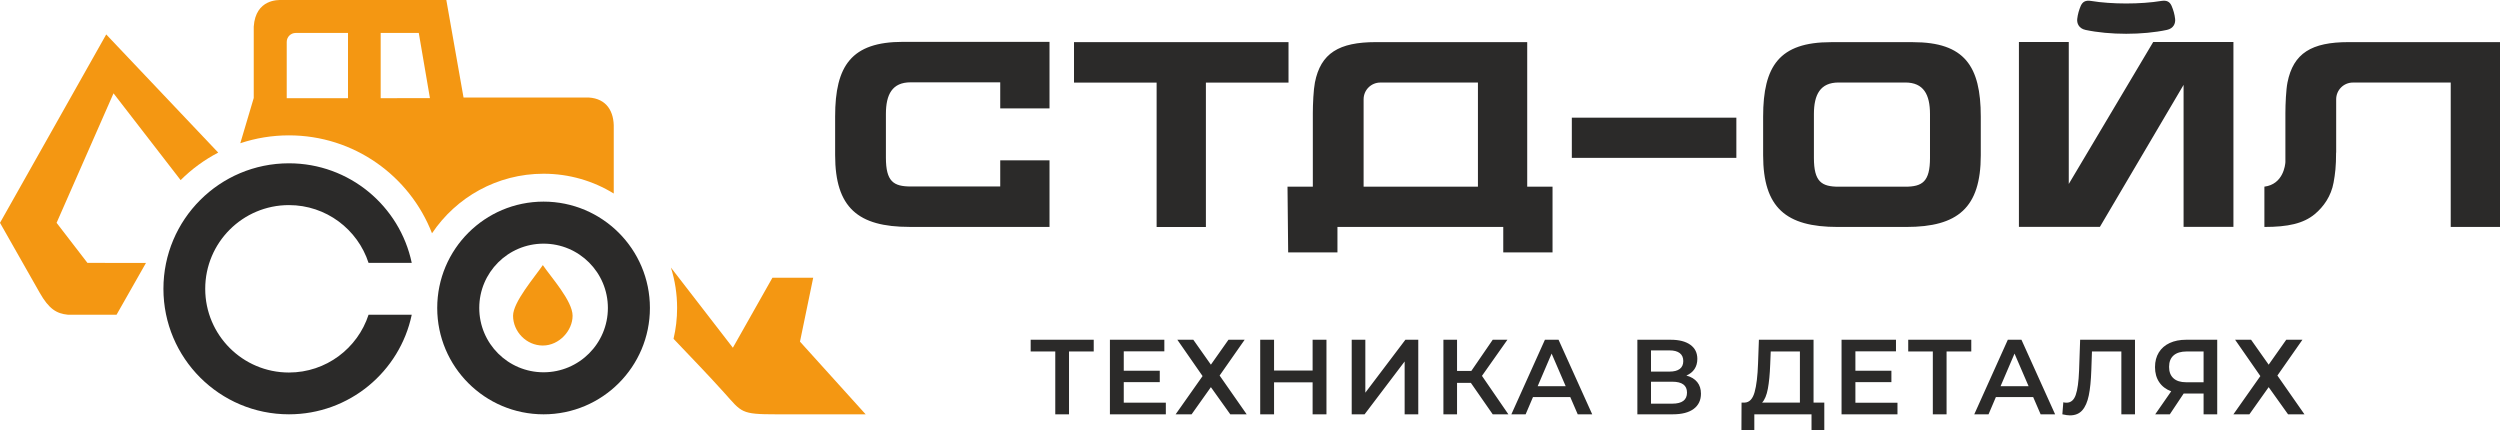
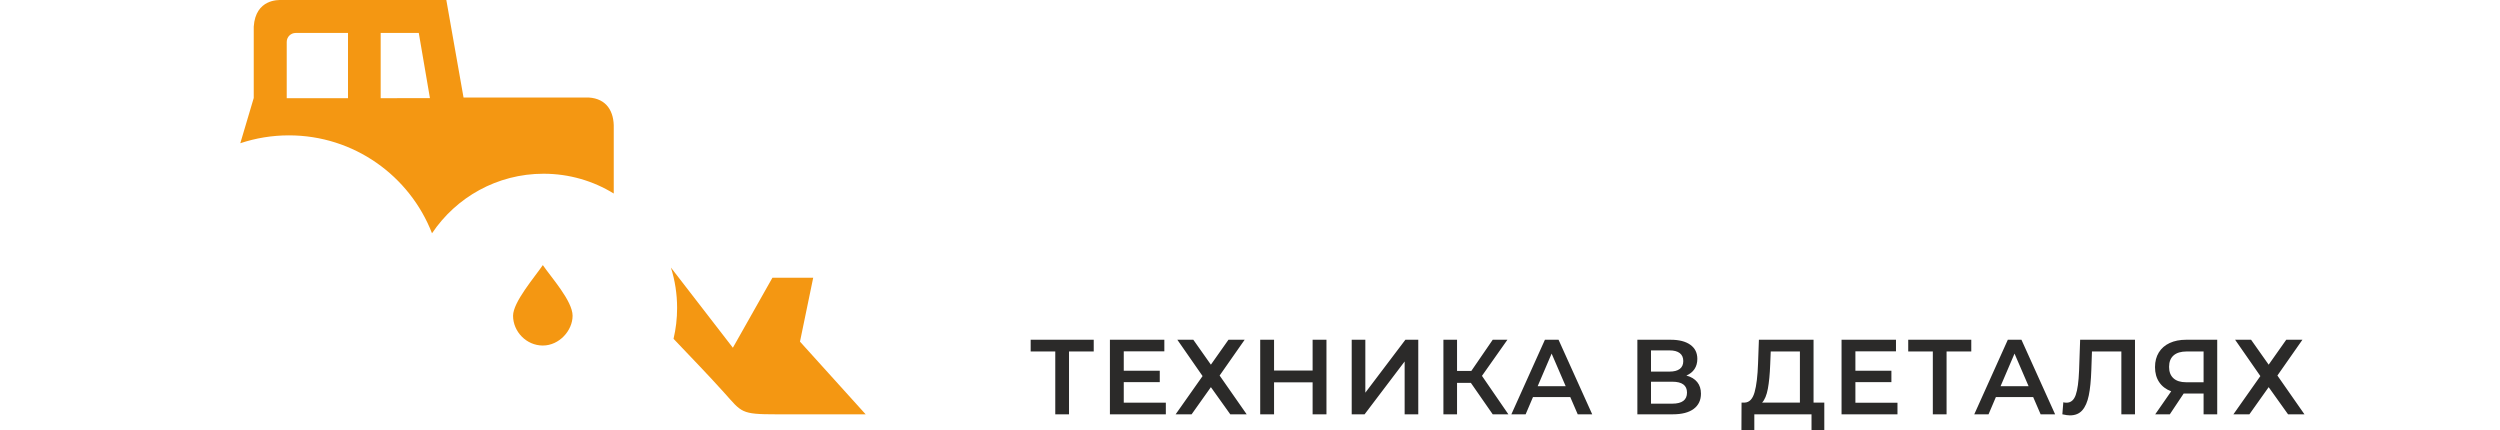
<svg xmlns="http://www.w3.org/2000/svg" xml:space="preserve" width="167.059mm" height="28.746mm" version="1.1" style="shape-rendering:geometricPrecision; text-rendering:geometricPrecision; image-rendering:optimizeQuality; fill-rule:evenodd; clip-rule:evenodd" viewBox="0 0 13230.94 2276.64">
  <defs>
    <style type="text/css"> .fil2 {fill:#2B2A29} .fil3 {fill:#F49712} .fil1 {fill:#2B2A29;fill-rule:nonzero} .fil0 {fill:#2B2A29;fill-rule:nonzero} </style>
  </defs>
  <g id="Слой_x0020_1">
    <g id="_1689294964560">
-       <path class="fil0" d="M4778.54 221.49c-272.69,0 -358.7,126.56 -358.7,394.37l0 205.1c0,278.05 121.2,379.91 393.89,379.91l740.71 0 0 -352.18 -260.81 0 0 138.22 -473.37 0c-91.36,0 -131.68,-26.1 -131.68,-152.66l0 -231.44c0,-103.26 33.79,-167.13 130.28,-167.13l474.77 0 0 137.99 260.81 0 0 -352.18 -775.9 0zm2040.78 1.64l-1135.29 0 0 213.97 437.25 0 0 764.24 260.8 0 0 -764.24 437.24 0 0 -213.97zm1263.26 764.72l0 -764.95 -800.85 0c-195.08,0 -292.27,58.27 -322.8,213.96 -7.45,37.75 -10.95,114.67 -10.95,161.99 0,40.32 0,313.01 0,389l-134.02 0 3.5 347.74 260.81 0 0 -134.48 877.52 0 0 134.48 260.8 0 0 -347.74 -134.01 0zm-865.87 -462.42c0,-48.95 39.62,-88.57 88.57,-88.57l516.49 0 0 550.99 -605.06 0 0 -462.42zm1972.74 310.22l0 -213.03 -870.77 0 0 213.03 870.77 0zm934.85 -612.51l-434.44 0c-272.7,0 -358.71,126.33 -358.71,393.89l0 204.64c0,277.82 121.2,379.44 393.9,379.44l364.06 0c272.45,0 393.89,-101.63 393.89,-379.44l0 -204.64c0,-267.56 -86.23,-393.89 -358.7,-393.89l0 0zm89.97 612.28c0,126.56 -40.56,152.66 -131.68,152.66l-351.01 0c-91.36,0 -131.68,-26.1 -131.68,-152.66l0 -231.9c0,-103.02 33.79,-166.88 130.29,-166.88l353.57 0c96.73,0 130.52,63.86 130.52,166.88l0 231.9zm1181.21 -612.98l-446.8 751.2 0 -751.2 -263.84 0 0 978.21 428.61 0 442.85 -751.44 0 751.44 263.83 0 0 -978.21 -424.65 0zm116.07 -122.13c-2.57,-24.24 -9.32,-47.31 -18.88,-69.69 -9.32,-20.28 -23.77,-30.53 -54.3,-25.64 -109.55,17.95 -262.21,17.95 -371.75,0 -30.53,-4.89 -44.75,5.35 -54.31,25.64 -9.56,22.14 -16.08,45.44 -18.88,69.69 -2.34,22.37 7.69,50.11 43.82,58.04 127.72,27.27 302.76,27.27 430.49,0 36.35,-7.7 46.38,-35.66 43.81,-58.04l0 0zm917.61 122.6c-195.08,0 -292.27,58.27 -323.04,213.96 -7.46,37.75 -10.96,114.67 -10.96,161.99 0,26.57 0,153.83 0,259.41 -0.93,14.69 -11.18,117 -111.17,129.59l0 213.26c124.46,0 206.5,-17.95 266.87,-68.06 46.85,-39.16 86.47,-95.55 99.29,-166.87 8.62,-47.32 13.28,-86.01 13.28,-158.49l0.47 -0.47 0 -281.78c0,-48.95 39.62,-88.57 88.57,-88.57l517.66 0 0 764.25 260.8 0 0 -978.21 -801.77 0z" />
      <path class="fil1" d="M5788.42 1860.05l-130.78 0 0 332.6 -72.73 0 0 -332.6 -130.22 0 0 -62.01 333.73 0 0 62.01zm381.62 271.16l0 61.44 -295.95 0 0 -394.6 288.06 0 0 61.44 -214.78 0 0 102.6 190.55 0 0 60.32 -190.55 0 0 108.8 222.67 0zm145.43 -333.16l93.01 131.91 93.02 -131.91 85.68 0 -132.47 189.41 143.18 205.2 -86.82 0 -102.59 -143.75 -102.04 143.75 -84.55 0 142.62 -202.38 -133.6 -192.22 84.56 0zm704.65 0l0 394.6 -73.28 0 0 -169.11 -204.07 0 0 169.11 -73.28 0 0 -394.6 73.28 0 0 162.91 204.07 0 0 -162.91 73.28 0zm133.59 0l72.15 0 0 280.17 211.96 -280.17 68.21 0 0 394.6 -72.16 0 0 -279.61 -211.97 279.61 -68.2 0 0 -394.6zm630.79 228.31l-73.28 0 0 166.3 -72.16 0 0 -394.6 72.16 0 0 165.17 75.53 0 113.32 -165.17 77.79 0 -134.73 191.1 139.79 203.5 -82.86 0 -115.57 -166.3zm525.95 74.98l-197.31 0 -38.9 91.32 -75.53 0 177.57 -394.6 72.15 0 178.14 394.6 -76.67 0 -39.46 -91.32zm-24.24 -57.5l-74.42 -172.5 -73.85 172.5 148.26 0zm638.67 -56.38c25.19,6.77 44.35,18.33 57.5,34.67 13.16,16.35 19.74,36.74 19.74,61.17 0,34.58 -12.77,61.45 -38.33,80.62 -25.56,19.17 -62.58,28.74 -111.05,28.74l-187.15 0 0 -394.6 176.44 0c44.34,0 78.92,8.82 103.72,26.49 24.81,17.66 37.21,42.66 37.21,74.98 0,20.67 -4.98,38.52 -14.94,53.55 -9.96,15.03 -24.33,26.49 -43.12,34.38zm-187.16 -20.85l98.09 0c23.67,0 41.72,-4.7 54.12,-14.1 12.41,-9.39 18.6,-23.3 18.6,-41.71 0,-18.41 -6.19,-32.42 -18.6,-42 -12.39,-9.59 -30.44,-14.38 -54.12,-14.38l-98.09 0 0 112.19zm112.75 169.68c51.87,0 77.79,-19.55 77.79,-58.63 0,-38.33 -25.92,-57.51 -77.79,-57.51l-112.75 0 0 116.14 112.75 0zm804.43 -5.64l0 146 -67.64 0 0 -84 -302.72 0 0 84 -68.21 0 0.57 -146 16.91 0c24.81,-1.13 42.19,-19.45 52.14,-54.96 9.96,-35.51 16.07,-86.34 18.32,-152.49l4.51 -125.14 289.2 0 0 332.6 56.94 0zm-286.38 -200.69c-1.87,51.11 -6.01,93.68 -12.39,127.69 -6.39,34 -16.54,58.34 -30.44,73l200.11 0 0 -270.59 -154.45 0 -2.82 69.9zm673.64 201.25l0 61.44 -295.95 0 0 -394.6 288.06 0 0 61.44 -214.78 0 0 102.6 190.54 0 0 60.32 -190.54 0 0 108.8 222.67 0zm390.65 -271.16l-130.79 0 0 332.6 -72.72 0 0 -332.6 -130.22 0 0 -62.01 333.73 0 0 62.01zm327.51 241.28l-197.31 0 -38.89 91.32 -75.54 0 177.58 -394.6 72.15 0 178.14 394.6 -76.67 0 -39.46 -91.32zm-24.24 -57.5l-74.42 -172.5 -73.85 172.5 148.27 0zm563.14 -245.79l0 394.6 -72.16 0 0 -332.6 -155.58 0 -3.39 98.66c-1.88,55.24 -6.38,100.05 -13.53,134.45 -7.14,34.38 -18.6,60.51 -34.4,78.35 -15.78,17.85 -37.57,26.78 -65.39,26.78 -9.77,0 -23.11,-1.88 -40.03,-5.64l5.08 -63.7c4.89,1.51 10.53,2.26 16.92,2.26 22.92,0 39.18,-13.62 48.76,-40.87 9.59,-27.25 15.5,-70.19 17.76,-128.82l5.64 -163.48 290.31 0zm435.18 0l0 394.6 -72.16 0 0 -109.93 -97.53 0 -7.89 0 -73.28 109.93 -77.24 0 84.56 -121.76c-27.43,-10.15 -48.57,-26.22 -63.41,-48.2 -14.84,-21.99 -22.27,-48.57 -22.27,-79.76 0,-30.07 6.76,-56 20.29,-77.8 13.53,-21.8 32.69,-38.43 57.5,-49.89 24.81,-11.47 53.93,-17.19 87.38,-17.19l164.05 0zm-161.79 62.01c-30.06,0 -53.09,6.95 -69.05,20.85 -15.97,13.92 -23.96,34.21 -23.96,60.89 0,25.94 7.7,45.94 23.11,60.03 15.41,14.1 37.77,21.14 67.08,21.14l92.45 0 0 -162.91 -89.63 0zm341.03 -62.01l93.02 131.91 93.01 -131.91 85.69 0 -132.48 189.41 143.18 205.2 -86.81 0 -102.59 -143.75 -102.04 143.75 -84.56 0 142.63 -202.38 -133.6 -192.22 84.55 0z" />
-       <path class="fil2" d="M1529.13 864.26c319.82,0 586.76,226.04 649.97,527.04l-228.55 0c-57.75,-177.55 -224.59,-305.87 -421.41,-305.87 -244.69,0 -443.04,198.35 -443.04,443.04 0,244.69 198.35,443.04 443.04,443.04 196.82,0 363.65,-128.32 421.4,-305.85l228.55 0c-63.2,301.01 -330.14,527.03 -649.96,527.03 -366.84,0 -664.21,-297.38 -664.21,-664.22 0,-366.84 297.37,-664.21 664.21,-664.21z" />
      <path class="fil3" d="M4303.81 1469.74l-215.8 -0.01 -209.41 370.62 -327.88 -424.43c21.29,67.52 32.79,139.39 32.79,213.96 0,56.18 -6.54,110.82 -18.87,163.24 89.57,94.5 180.99,188.26 267.6,284.68 94.44,105.18 87.84,114.91 275.93,114.91l473.24 0 -347.58 -384.66 69.98 -338.32z" />
-       <path class="fil3" d="M1154.9 807.63l-592.72 -625.36 -562.18 997 210.13 370.03c48.7,85.78 88.93,110.43 149.23,116.31l257.44 0.06 155.78 -274.2 -309.78 -0.16 -163.28 -212 301.29 -685.4 355.16 459.3c58.26,-58.04 125.3,-107.27 198.93,-145.58z" />
      <path class="fil3" d="M1271.77 758.05l71.14 -239.54 0.02 -377.97c9.91,-146.45 131.72,-140.52 145.43,-140.5l873.76 0 91.06 515.99 662.42 0.07c96.4,5.84 135.23,75.79 132.6,162.68l0 258.44 0 86.97c-108.08,-66.42 -235.27,-104.74 -371.43,-104.74 -246.1,0 -462.94,125.12 -590.42,315.21 -117.75,-303.26 -412.34,-518.27 -757.22,-518.27 -89.95,0 -176.48,14.65 -257.36,41.65zm944.6 -583.76l-201.68 0.07 0 345.18 260.74 -0.02 -59.06 -345.24zm-698.91 47.54c0,-26.23 21.24,-47.46 47.46,-47.46l276.83 0 0 345.18 -324.3 0 0 -297.72z" />
-       <path class="fil2" d="M2876.77 1067.05c310.85,0 562.83,251.98 562.83,562.83 0,310.85 -251.98,562.83 -562.83,562.83 -310.85,0 -562.83,-251.98 -562.83,-562.83 0,-310.85 251.98,-562.83 562.83,-562.83zm0 222.44c188,0 340.38,152.4 340.38,340.39 0,188 -152.39,340.38 -340.38,340.38 -188,0 -340.39,-152.39 -340.39,-340.38 0,-188 152.4,-340.39 340.39,-340.39z" />
      <path class="fil3" d="M3030.38 1671.13c0,78.13 -70.54,157.53 -157.54,157.53 -87.01,0 -157.54,-73.73 -157.54,-157.53 0,-72.46 113.46,-203.45 157.54,-268.19 44.07,64.75 157.54,190.06 157.54,268.19z" />
    </g>
  </g>
</svg>